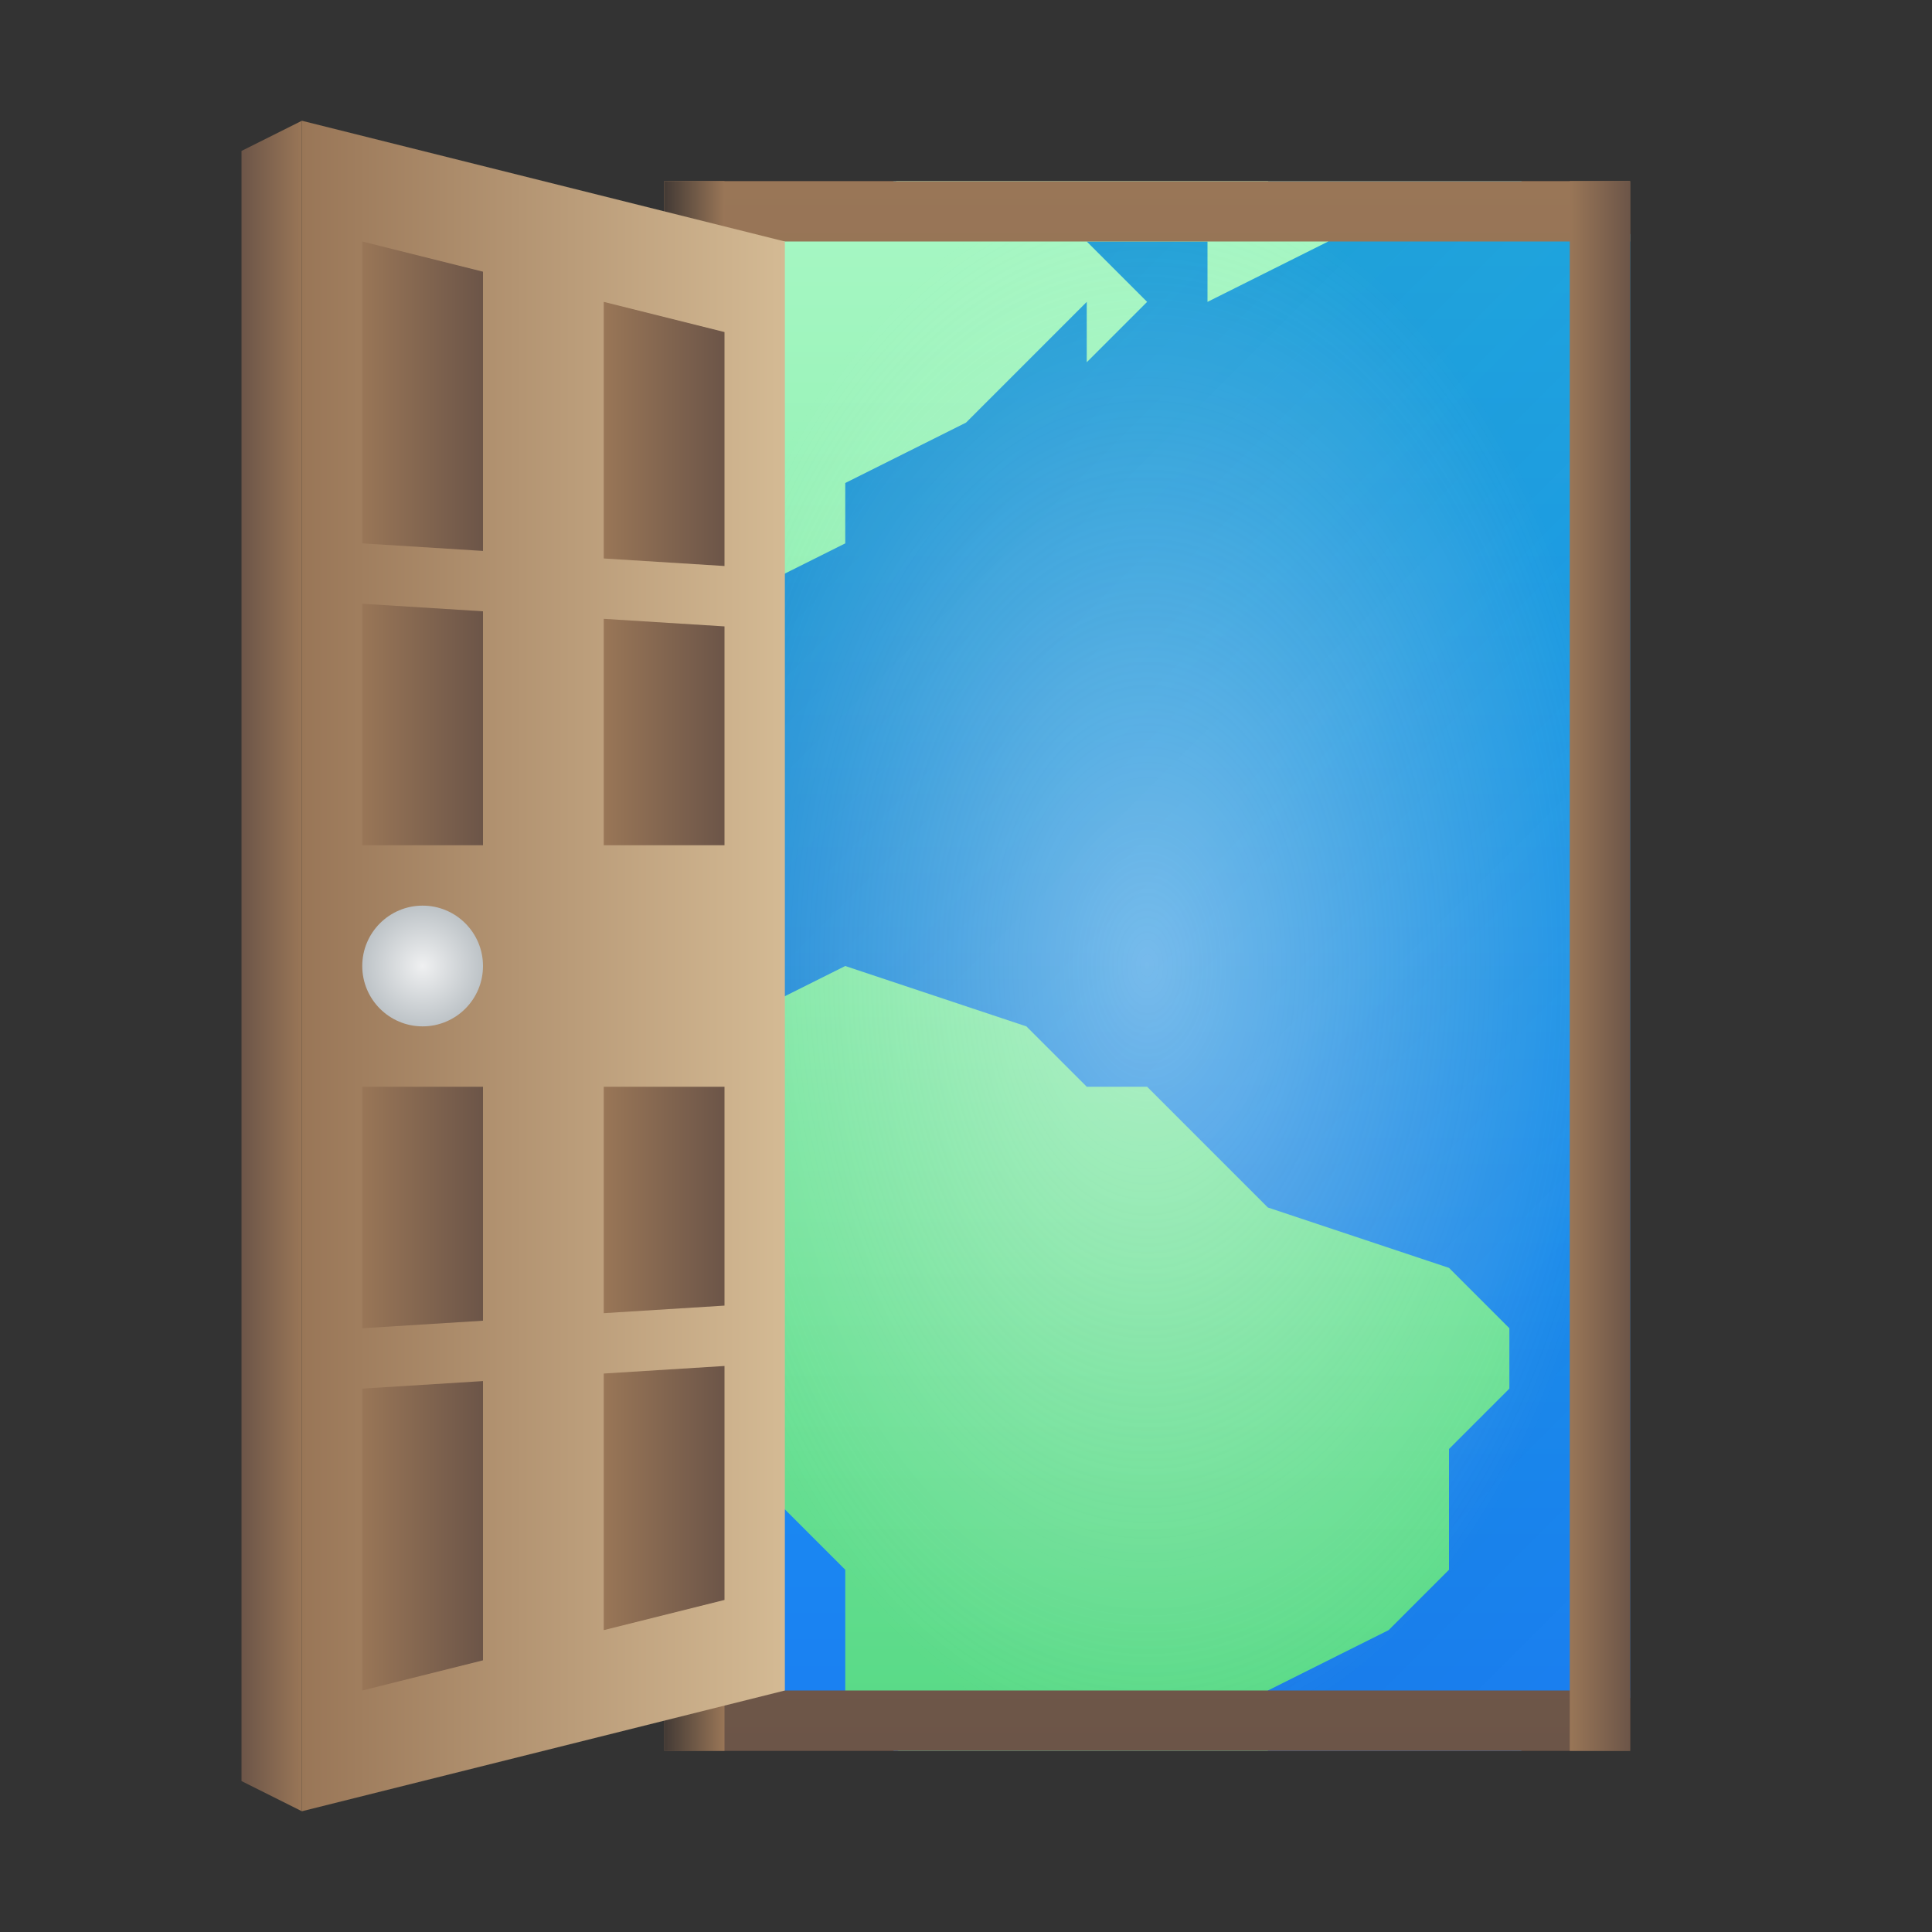
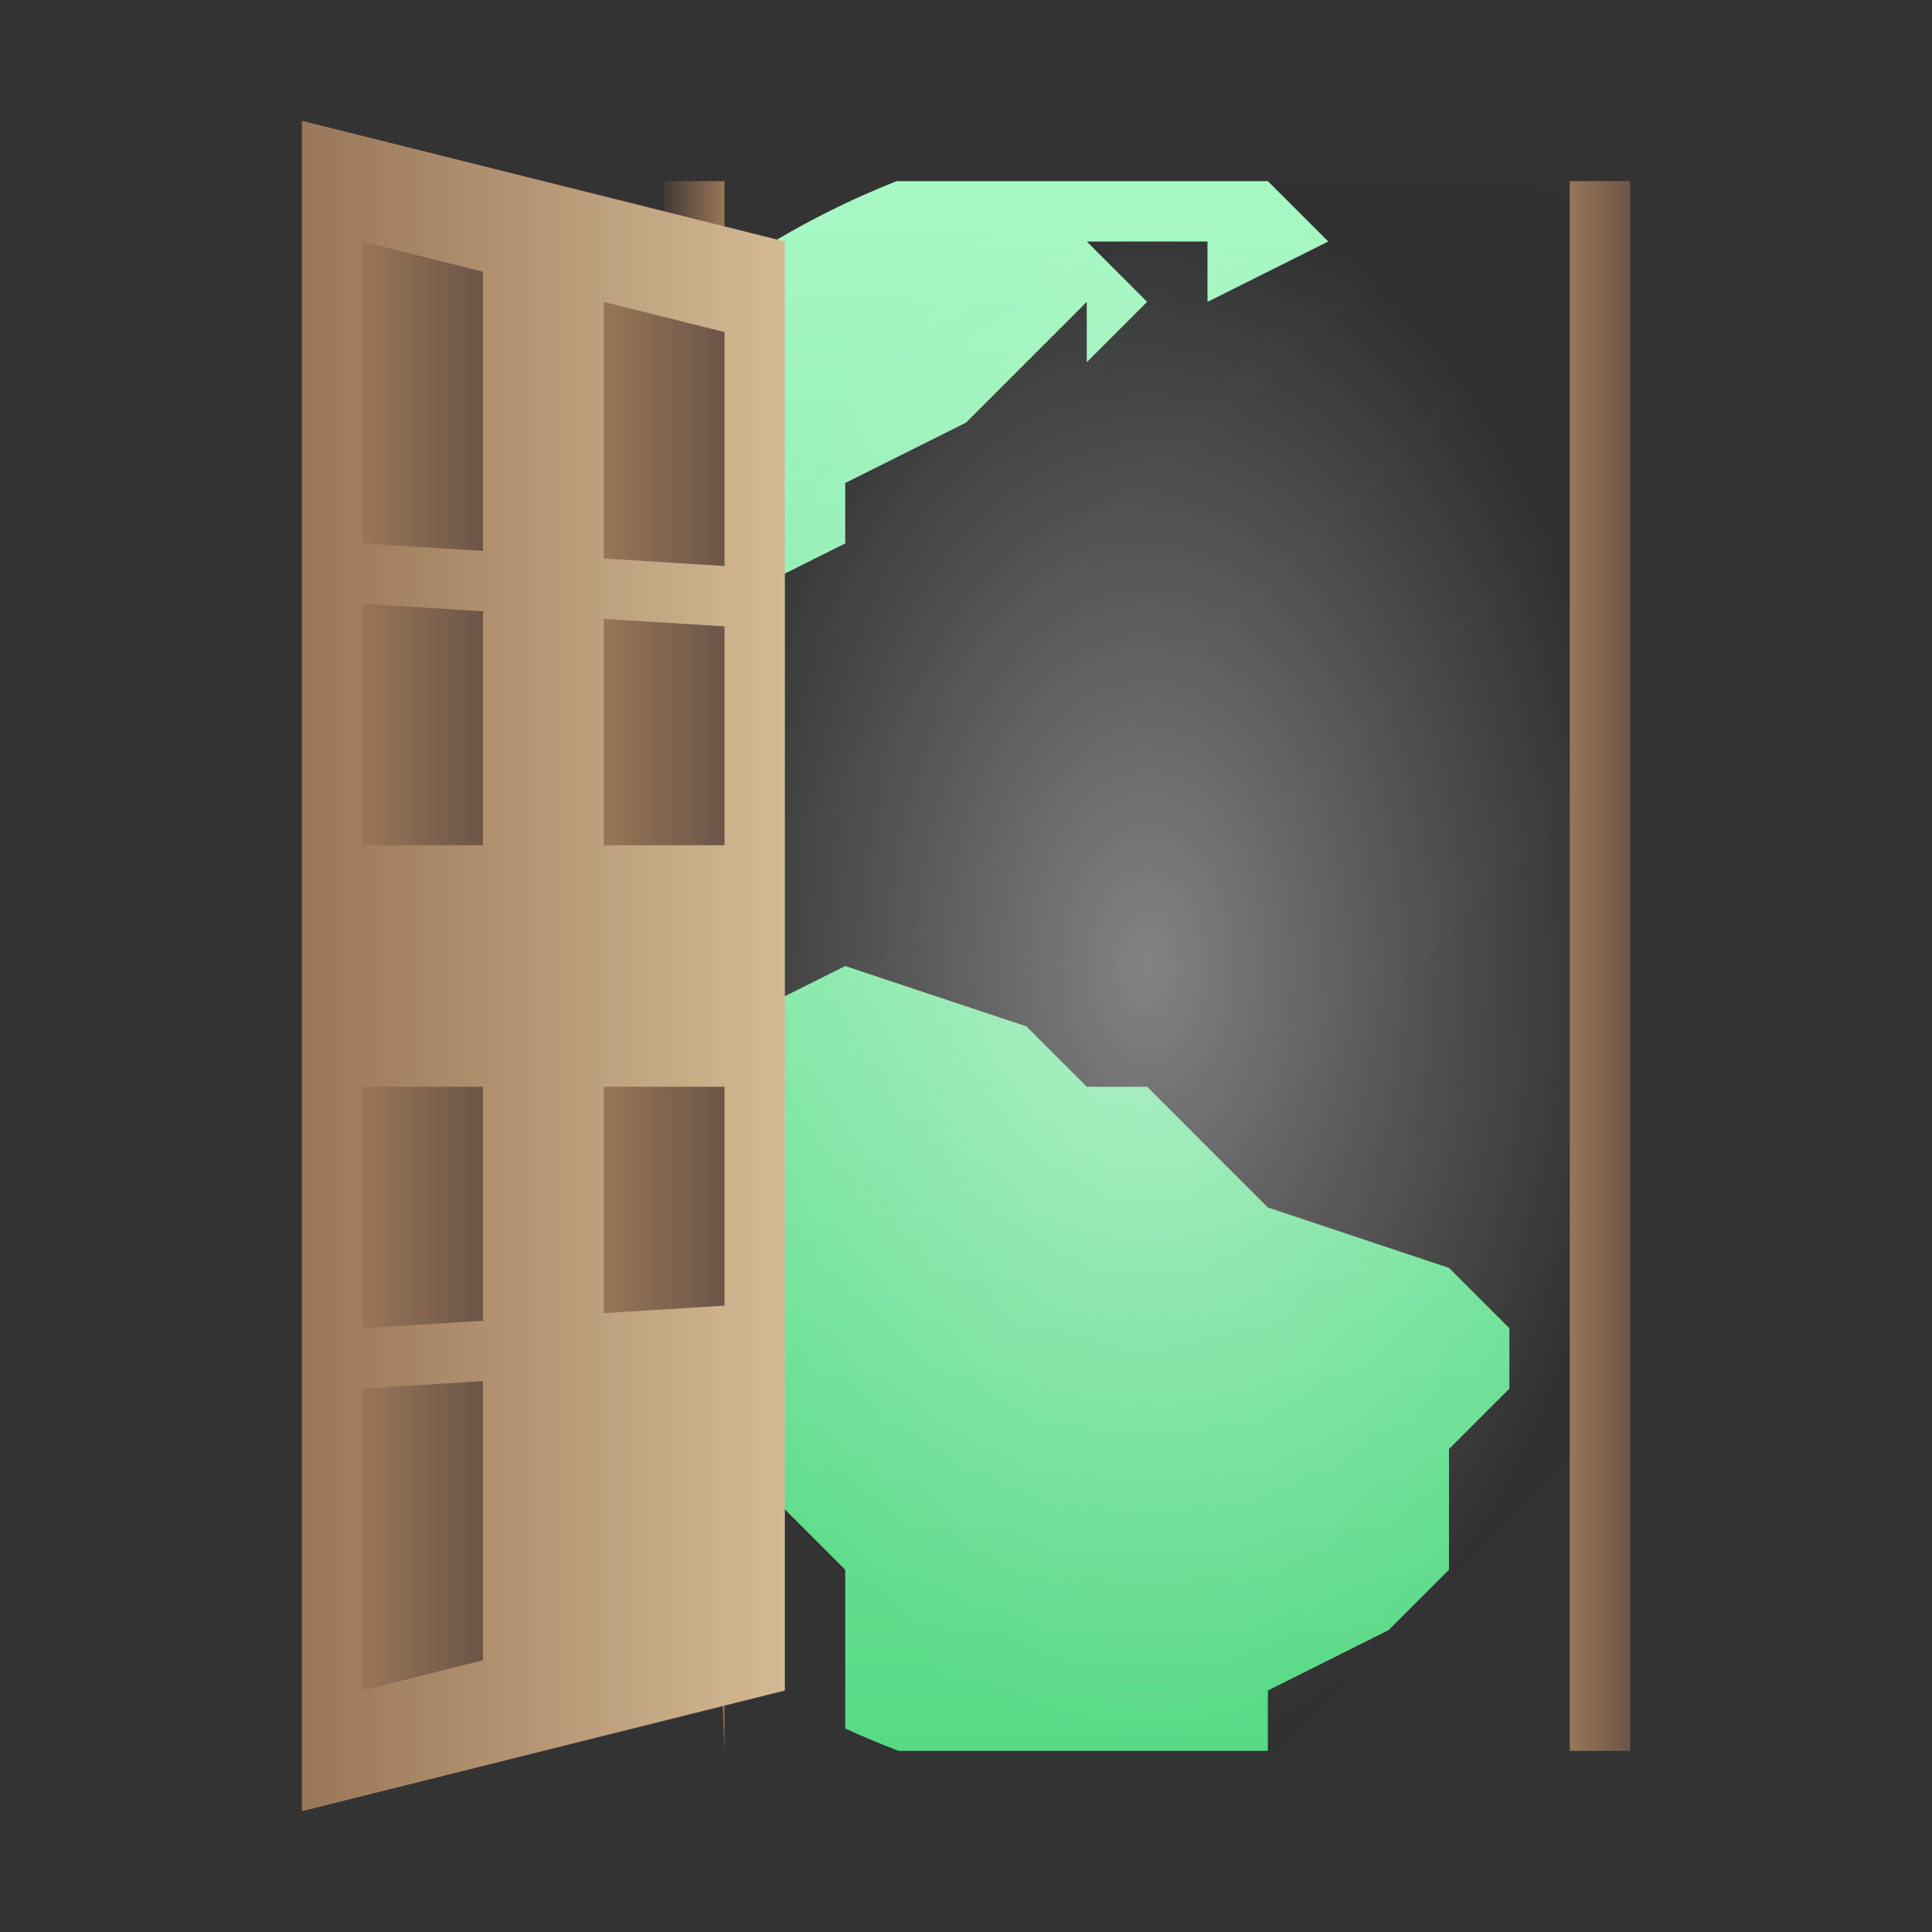
<svg xmlns="http://www.w3.org/2000/svg" xmlns:xlink="http://www.w3.org/1999/xlink" height="32" width="32">
  <rect width="100%" height="100%" fill="#333333" stroke="none" />
  <linearGradient id="e" gradientUnits="userSpaceOnUse" x1="6" x2="6" y1="30" y2="2">
    <stop offset="0" stop-color="#54d883" />
    <stop offset="1" stop-color="#abf9c7" />
  </linearGradient>
  <linearGradient id="d" gradientUnits="userSpaceOnUse" x1="10" x2="30" y1="6" y2="26">
    <stop offset="0" stop-color="#292c2f" />
    <stop offset="1" stop-opacity="0" />
  </linearGradient>
  <linearGradient id="c" gradientUnits="userSpaceOnUse" x1="6" x2="6" y1="30" y2="2">
    <stop offset="0" stop-color="#197cf1" />
    <stop offset="1" stop-color="#20bcfa" />
  </linearGradient>
  <linearGradient id="b" gradientUnits="userSpaceOnUse">
    <stop offset="0" stop-color="#433a35" />
    <stop offset="1" stop-color="#997657" />
  </linearGradient>
  <linearGradient id="a" gradientUnits="userSpaceOnUse">
    <stop offset="0" stop-color="#6c5548" />
    <stop offset="1" stop-color="#997657" />
  </linearGradient>
  <radialGradient id="f" cx="16" cy="16" gradientTransform="matrix(.889 -0 0 1.444 4.778 -7.11)" gradientUnits="userSpaceOnUse" r="9">
    <stop offset="0" stop-color="#fff" />
    <stop offset="1" stop-color="#eff0f1" stop-opacity="0" />
  </radialGradient>
  <radialGradient id="u" cx="7" cy="16" gradientUnits="userSpaceOnUse" r="1">
    <stop offset="0" stop-color="#eff0f1" />
    <stop offset="1" stop-color="#bdc3c7" />
  </radialGradient>
  <linearGradient id="g" x1="27" x2="27" xlink:href="#a" y1="29" y2="3" />
  <linearGradient id="h" x1="27" x2="26" xlink:href="#a" y1="29" y2="29" />
  <linearGradient id="i" x1="11" x2="12" xlink:href="#b" y1="29" y2="29" />
  <linearGradient id="j" gradientTransform="matrix(1 0 0 .04 3 2.84)" x1="8" x2="9" xlink:href="#b" y1="29" y2="29" />
  <linearGradient id="k" gradientUnits="userSpaceOnUse" x1="5" x2="13" y1="16" y2="16">
    <stop offset="0" stop-color="#997657" />
    <stop offset="1" stop-color="#d4ba94" />
  </linearGradient>
  <linearGradient id="l" x1="8" x2="6" xlink:href="#a" y1="27" y2="27" />
  <linearGradient id="m" x1="12" x2="10" xlink:href="#a" y1="26" y2="26" />
  <linearGradient id="n" x1="8" x2="6" xlink:href="#a" y1="7" y2="7" />
  <linearGradient id="o" x1="12" x2="10" xlink:href="#a" y1="8" y2="8" />
  <linearGradient id="p" x1="8" x2="6" xlink:href="#a" y1="21" y2="21" />
  <linearGradient id="q" x1="12" x2="10" xlink:href="#a" y1="21" y2="21" />
  <linearGradient id="r" x1="8" x2="6" xlink:href="#a" y1="13" y2="13" />
  <linearGradient id="s" x1="12" x2="10" xlink:href="#a" y1="13" y2="13" />
  <linearGradient id="t" x1="4" x2="5" xlink:href="#a" y1="16" y2="16" />
-   <path d="M14.809 3A13.943 13.943 0 0 0 11 5.266v21.468A13.943 13.943 0 0 0 14.809 29H25.19c.628-.25 1.23-.543 1.809-.877V3.877A13.895 13.895 0 0 0 25.191 3z" fill="url(#c)" />
  <path d="M14.807 3A13.965 13.965 0 0 0 11 5.26v12.314l6.188 3.559L18.502 29h6.686A13.97 13.97 0 0 0 27 28.125V3.877A13.895 13.895 0 0 0 25.191 3z" fill="url(#d)" fill-rule="evenodd" opacity=".2" />
  <path d="M14.854 3A14 14 0 0 0 11 5.291V11l1 1v-2l2-1V8l2-1 2-2v1l1-1-1-1h2v1l2-1-1-1zM14 16l-2 1h-1v1l1 1-1 1v2l1 2 2 2v2.629a14 14 0 0 0 .885.371H21v-1l2-1 1-1v-2l1-1v-1l-1-1-3-1-1-1-1-1h-1l-1-1z" fill="url(#e)" />
  <path d="M11 3h16v26H11z" fill="url(#f)" opacity=".4" />
-   <path d="M11 3h16v1H11zm0 25h16v1H11z" fill="url(#g)" />
  <path d="M26 3h1v26h-1z" fill="url(#h)" />
-   <path d="M11 4h1v25h-1z" fill="url(#i)" />
+   <path d="M11 4h1v25z" fill="url(#i)" />
  <path d="M11 3h1v1h-1z" fill="url(#j)" />
  <path d="M13 4L5 2v28l8-2z" fill="url(#k)" />
  <path d="M6 28l2-.5v-4.625L6 23z" fill="url(#l)" />
-   <path d="M10 27l2-.5v-3.875l-2 .125z" fill="url(#m)" />
  <path d="M6 4l2 .5v4.625L6 9z" fill="url(#n)" />
  <path d="M10 5l2 .5v3.875l-2-.125z" fill="url(#o)" />
  <path d="M8 18H6v4l2-.125z" fill="url(#p)" />
  <path d="M12 18h-2v3.75l2-.125z" fill="url(#q)" />
  <path d="M8 14H6v-4l2 .125z" fill="url(#r)" />
  <path d="M12 14h-2v-3.75l2 .125z" fill="url(#s)" />
-   <path d="M4 2.5L5 2v28l-1-.5z" fill="url(#t)" />
-   <circle cx="7" cy="16" fill="url(#u)" r="1" />
</svg>